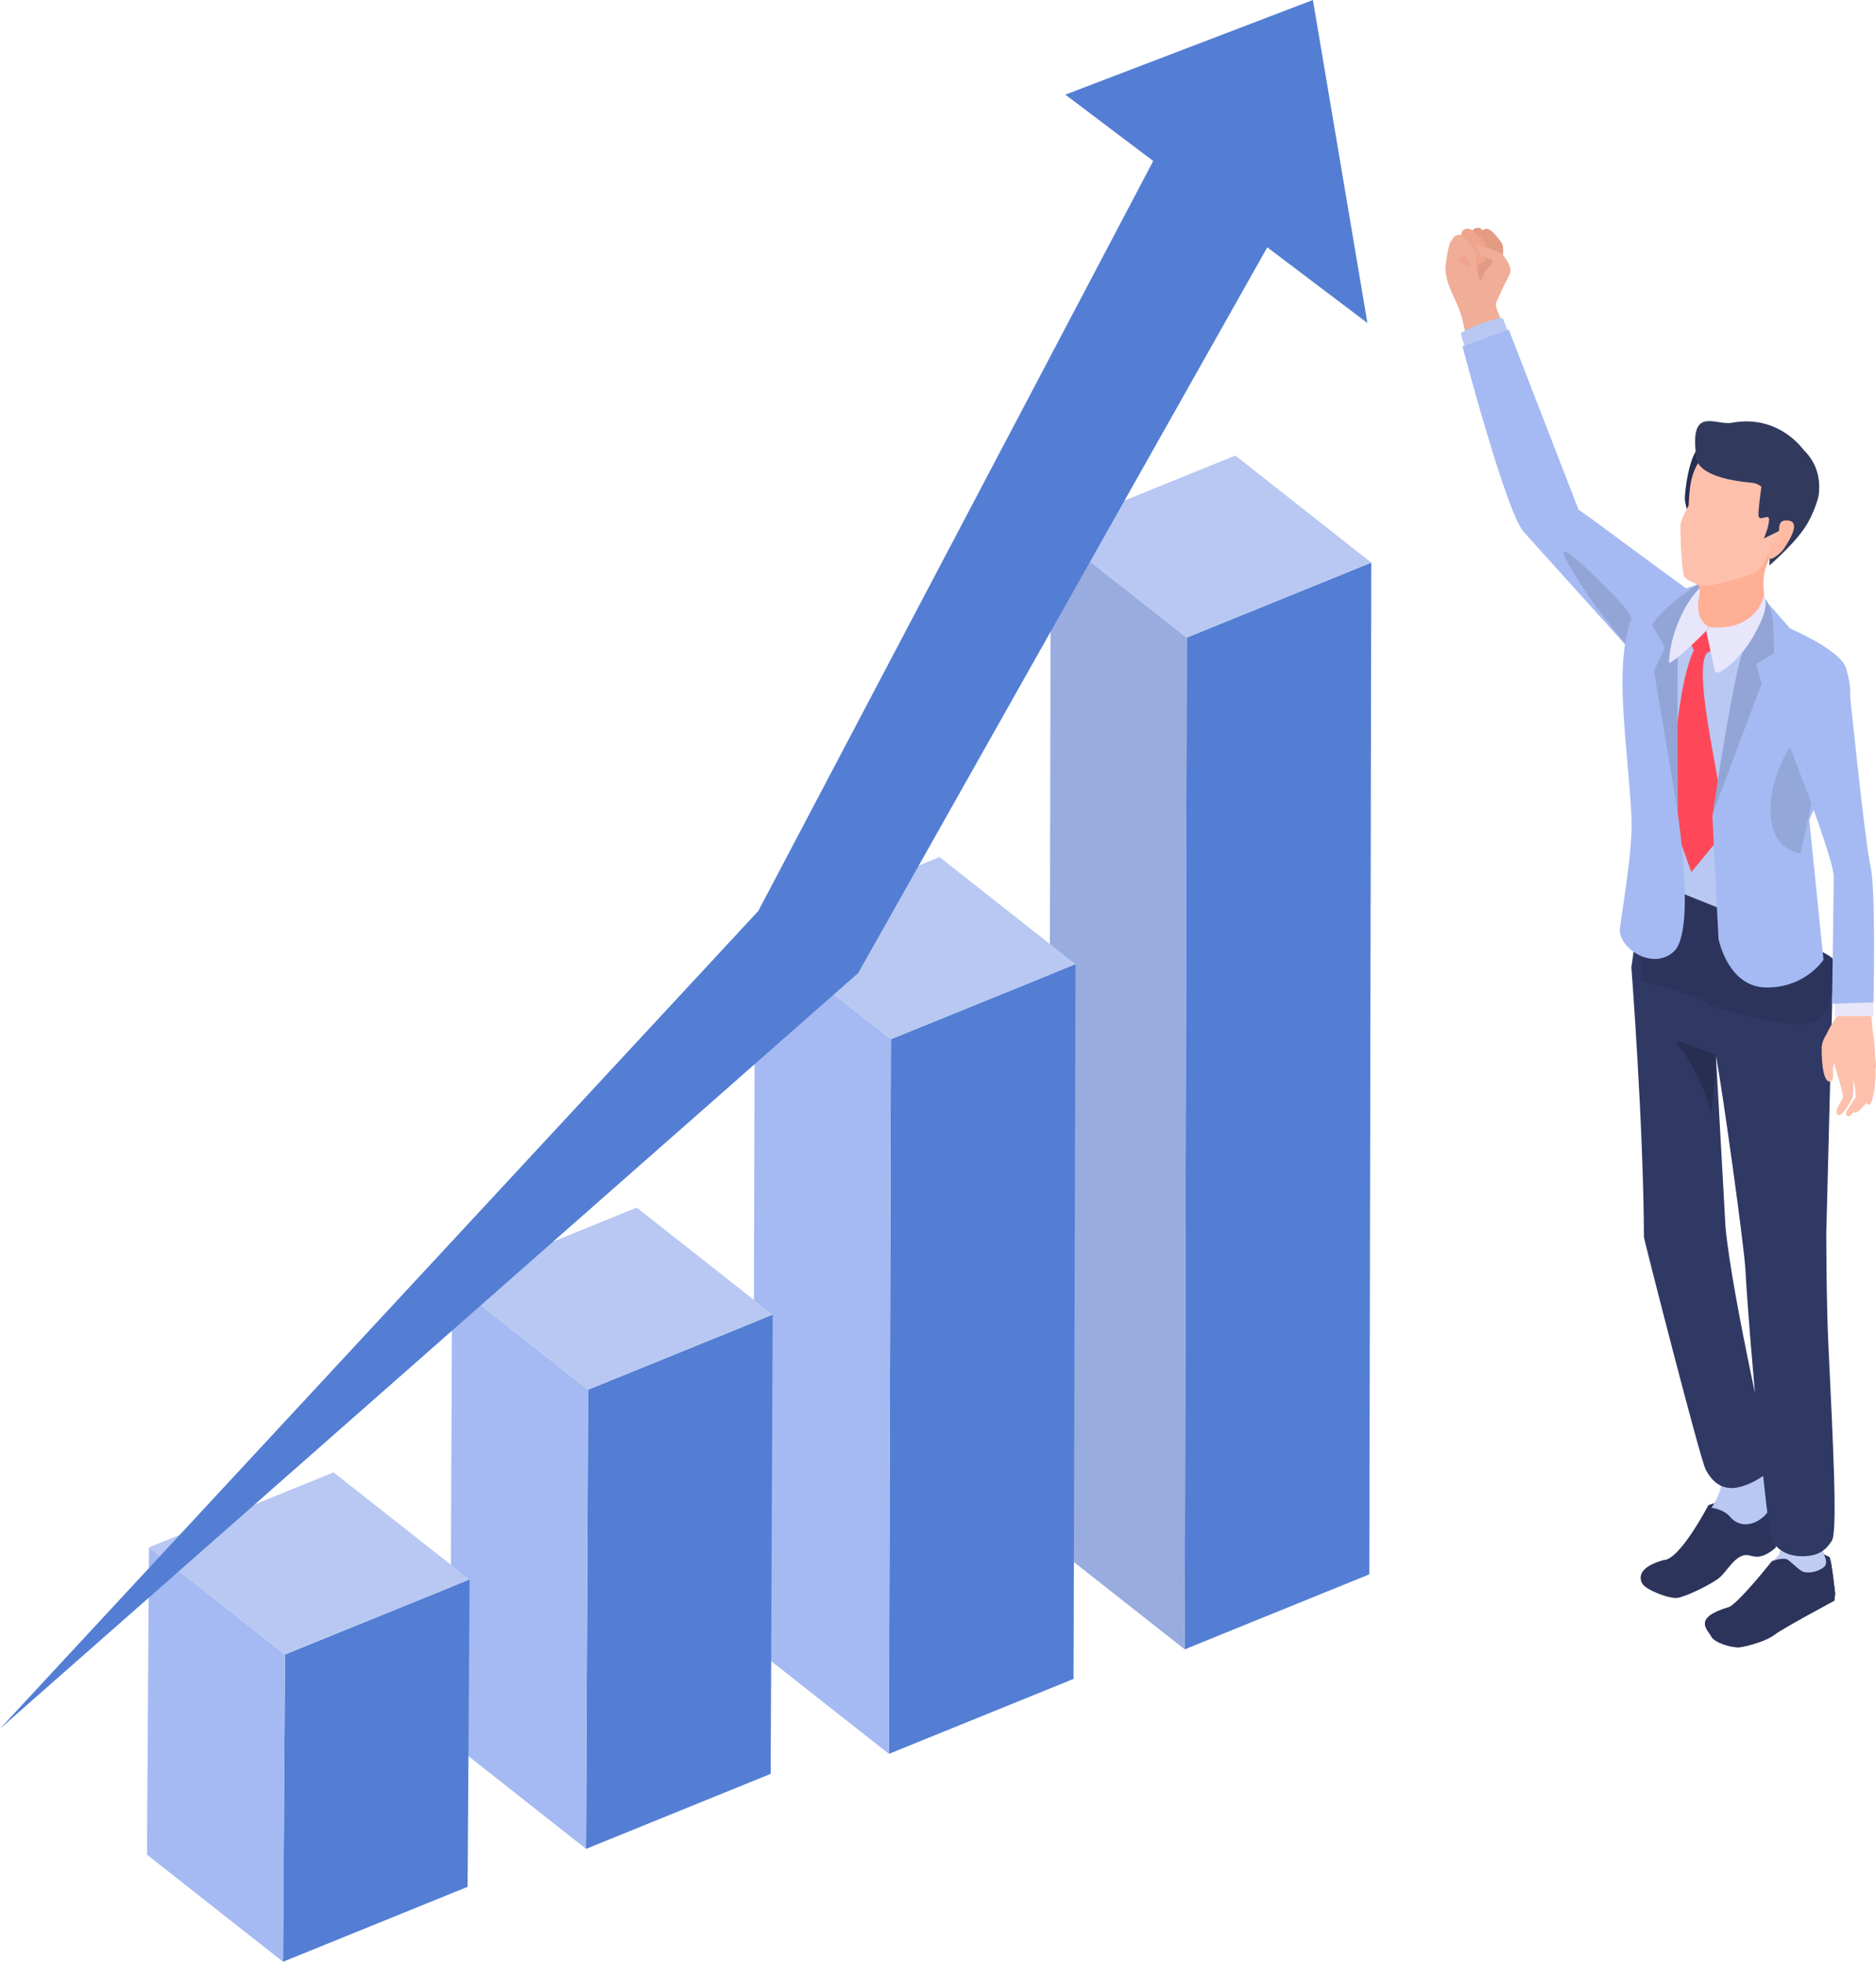
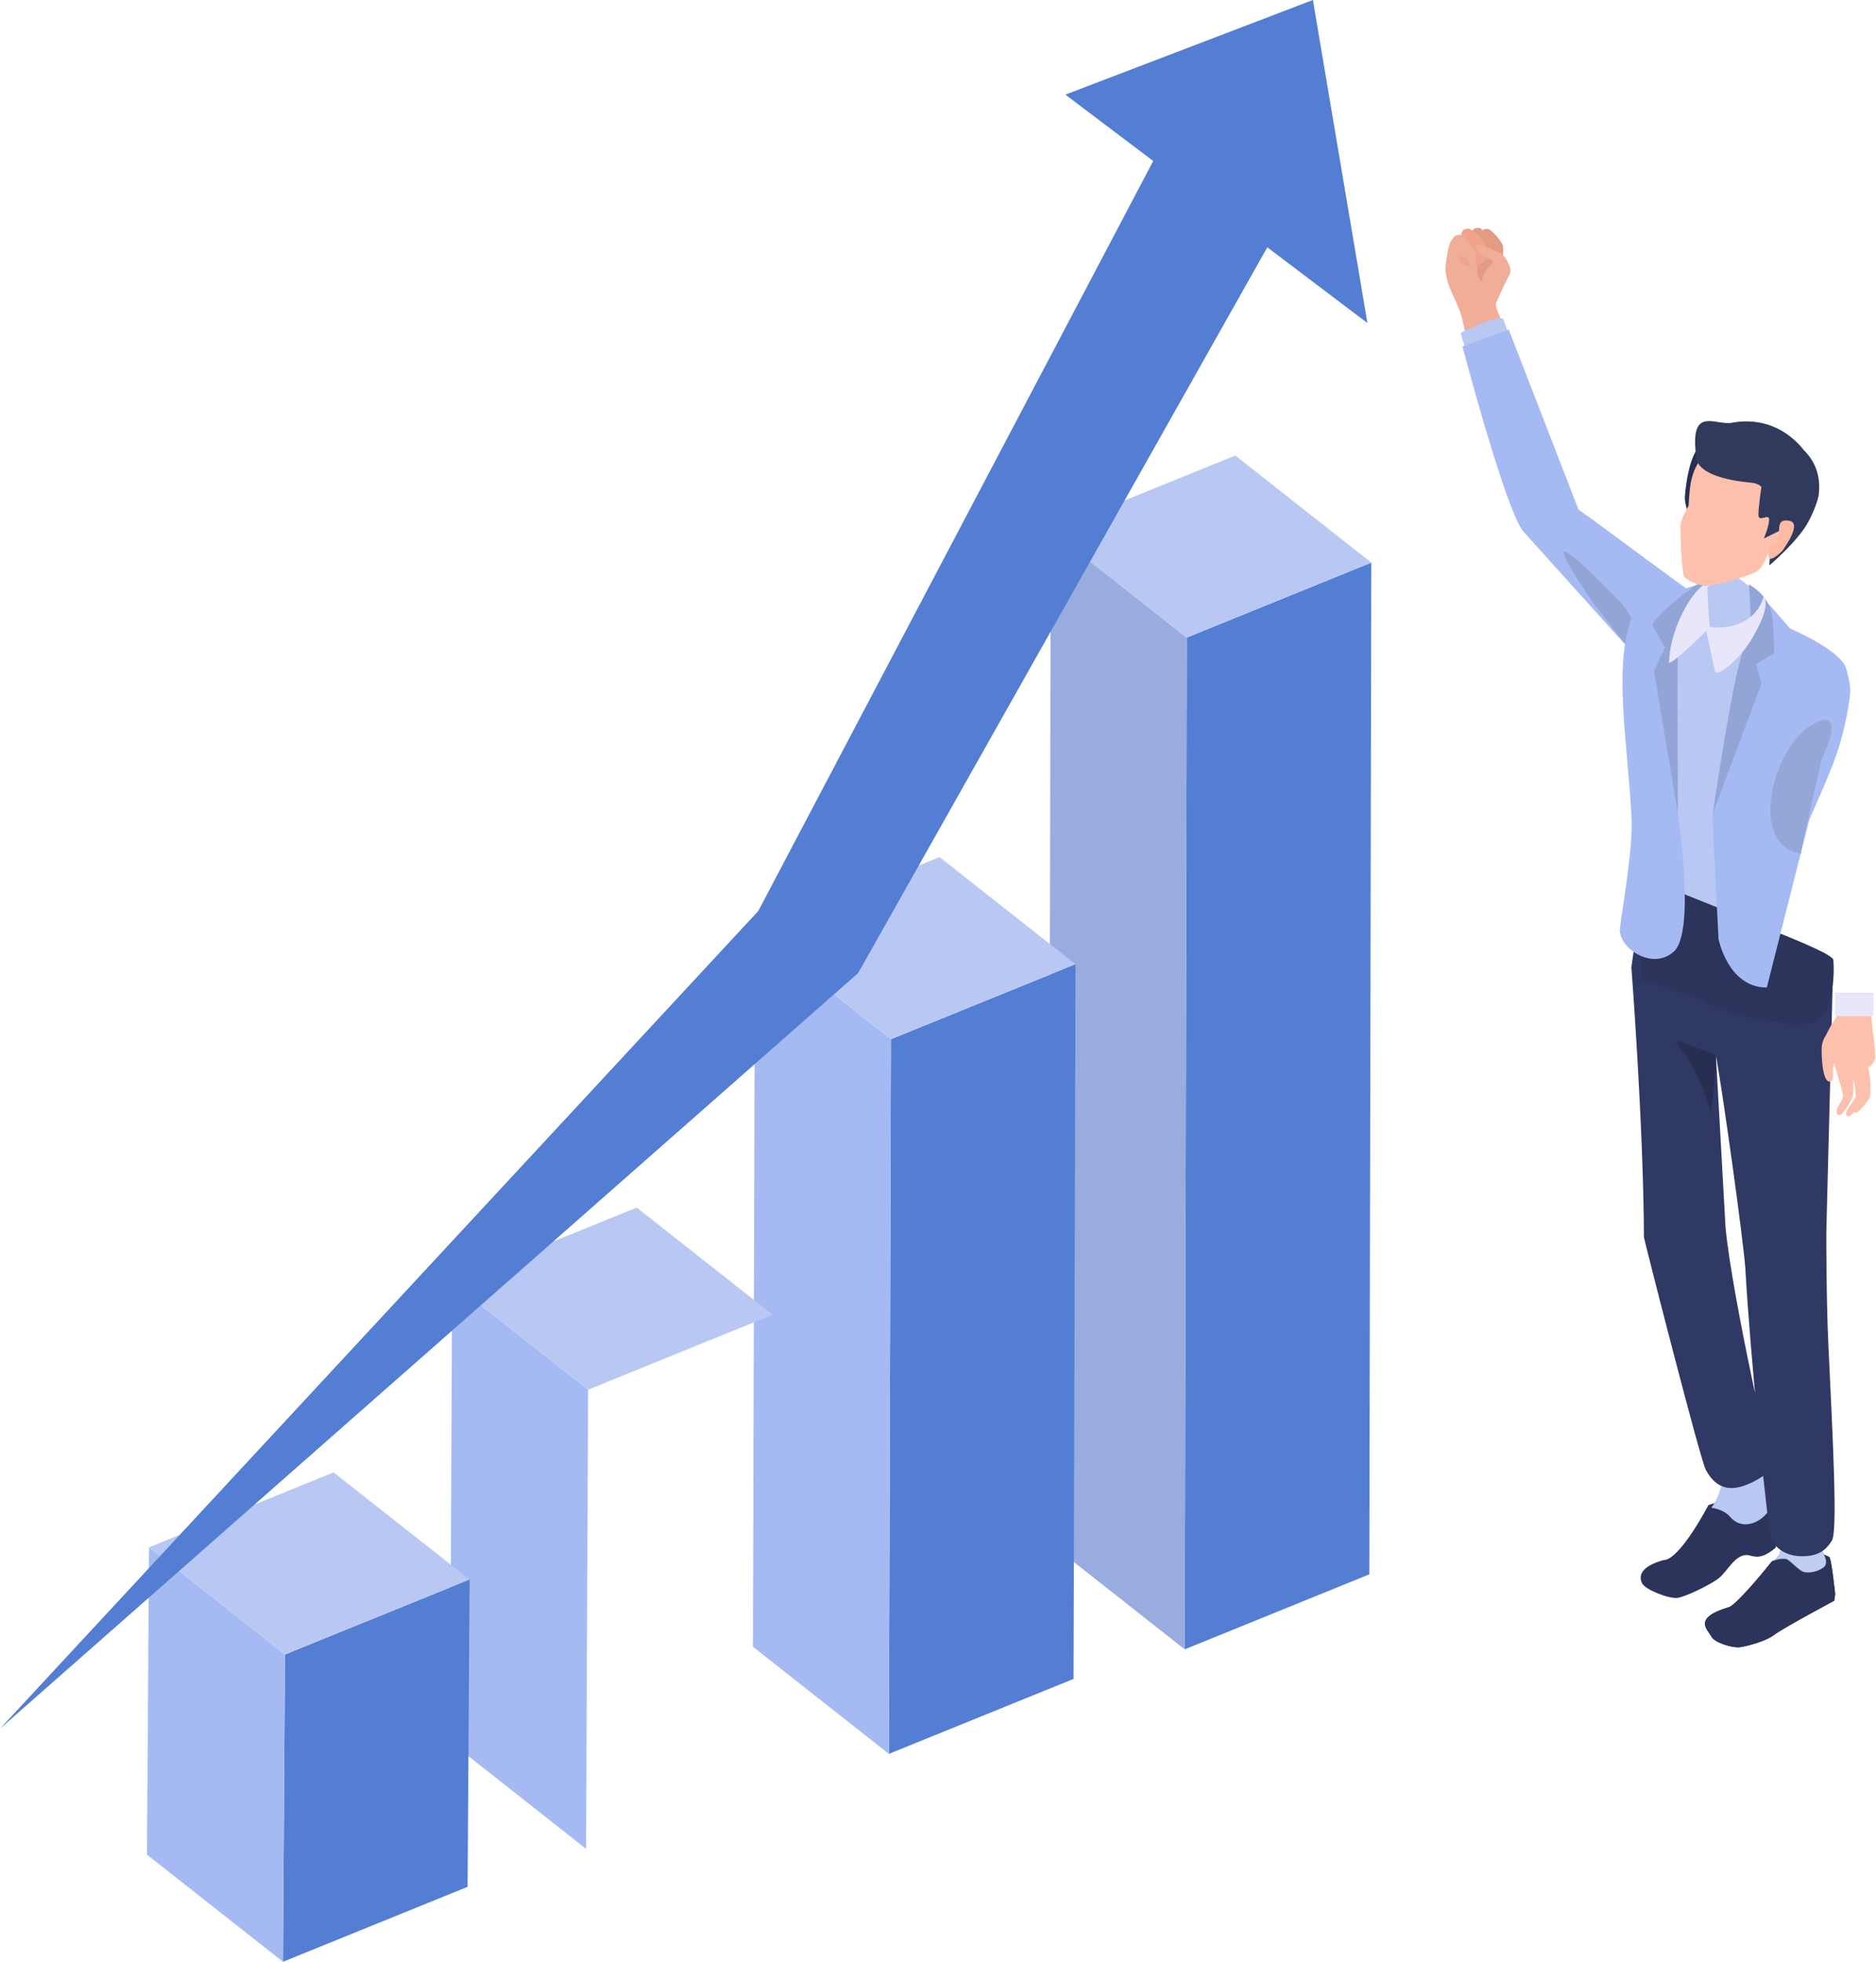
<svg xmlns="http://www.w3.org/2000/svg" width="109" height="114" viewBox="0 0 109 114" fill="none">
  <g clip-path="url(#clip0_1085_1128)">
    <path d="M79.675 32.694L79.561 91.487L68.833 95.845L68.951 37.052L79.675 32.694Z" fill="#537ED3" />
    <path d="M68.951 37.052L68.833 95.845L60.932 89.621L61.05 30.825L68.951 37.052Z" fill="#99ACE0" />
    <path d="M79.675 32.694L68.951 37.052L61.05 30.825L71.774 26.471L79.675 32.694Z" fill="#B8C8F2" />
    <path d="M62.489 56.032L62.375 97.564L51.648 101.919L51.765 60.39L62.489 56.032Z" fill="#537ED3" />
    <path d="M51.765 60.39L51.647 101.919L43.746 95.695L43.864 54.163L51.765 60.39Z" fill="#A5BAF2" />
    <path d="M62.489 56.032L51.765 60.39L43.864 54.163L54.588 49.805L62.489 56.032Z" fill="#B8C8F2" />
-     <path d="M44.895 76.398L44.777 103.081L34.053 107.439L34.171 80.756L44.895 76.398Z" fill="#537ED3" />
    <path d="M34.17 80.756L34.052 107.439L26.151 101.212L26.269 74.532L34.17 80.756Z" fill="#A5BAF2" />
    <path d="M44.895 76.398L34.17 80.756L26.27 74.532L36.994 70.175L44.895 76.398Z" fill="#B8C8F2" />
    <path d="M27.285 91.786L27.168 109.646L16.443 114L16.558 96.144L27.285 91.786Z" fill="#537ED3" />
    <path d="M16.558 96.144L16.443 114L8.539 107.776L8.657 89.917L16.558 96.144Z" fill="#A5BAF2" />
    <path d="M27.286 91.786L16.558 96.144L8.657 89.917L19.381 85.563L27.286 91.786Z" fill="#B8C8F2" />
    <path d="M79.45 18.771L76.283 0L61.9 5.5L67.005 9.356L44.059 52.938L0 100.457L49.861 56.544L73.633 14.372L79.45 18.771Z" fill="#537ED3" />
    <path d="M106.295 90.484C106.427 90.711 106.625 92.625 106.625 92.625L106.576 93.015C106.576 93.015 103.527 94.651 103.097 94.995C102.667 95.343 101.54 95.664 101.093 95.719C100.645 95.775 99.612 95.455 99.435 95.1C99.234 94.7 98.287 94.021 100.51 93.377C101.217 92.931 102.955 90.728 102.955 90.728L105.178 89.983L106.295 90.484Z" fill="#1E252B" />
    <path d="M103.371 90.373C103.572 90.101 103.572 88.688 103.52 88.204L105.615 87.644C105.698 88.57 105.709 89.68 105.764 89.851C105.906 90.286 106.236 90.665 106.041 90.989C105.941 91.156 105.351 91.476 104.8 91.347C104.533 91.285 103.964 90.63 103.784 90.596C103.458 90.533 103.052 90.69 103.052 90.69C103.052 90.69 103.184 90.62 103.367 90.369L103.371 90.373Z" fill="#1E252B" />
    <path d="M106.295 90.484C106.427 90.711 106.625 92.625 106.625 92.625L106.576 93.015C106.576 93.015 103.527 94.651 103.097 94.995C102.667 95.343 101.54 95.664 101.093 95.719C100.645 95.775 99.612 95.455 99.435 95.1C99.234 94.7 98.287 94.021 100.51 93.377C101.217 92.931 102.955 90.728 102.955 90.728L105.178 89.983L106.295 90.484Z" fill="#2C345C" />
    <path d="M103.371 90.373C103.572 90.101 103.572 88.688 103.52 88.204L105.615 87.644C105.698 88.57 105.709 89.68 105.764 89.851C105.906 90.286 106.236 90.665 106.041 90.989C105.941 91.156 105.351 91.476 104.8 91.347C104.533 91.285 103.964 90.63 103.784 90.596C103.458 90.533 103.052 90.69 103.052 90.69C103.052 90.69 103.184 90.62 103.367 90.369L103.371 90.373Z" fill="#BFCDF2" />
    <path d="M102.872 87.199C103.014 87.446 103.229 89.51 103.229 89.51L103.177 89.931C103.177 89.931 102.563 90.512 102.022 90.46C101.727 90.432 101.64 90.366 101.491 90.363C100.808 90.352 100.35 91.32 99.885 91.696C99.421 92.072 97.943 92.792 97.461 92.855C96.979 92.918 95.602 92.388 95.408 92.005C95.193 91.574 95.338 91.028 96.646 90.659C97.589 90.683 99.264 87.463 99.264 87.463L101.665 86.659L102.868 87.202L102.872 87.199Z" fill="#2C345C" />
    <path d="M99.944 84.755C101.175 84.595 102.351 83.92 102.441 84.421C102.528 84.891 102.868 87.198 102.868 87.198C103.121 87.936 101.477 89.273 100.52 88.142C100.131 87.686 99.438 87.62 99.438 87.62C100.048 86.704 100.239 85.751 99.944 84.755Z" fill="#B8C8F2" />
    <path d="M106.233 78.142C106.111 75.618 106.111 71.681 106.111 71.681L106.517 55.782L98.921 52.21L95.252 52.92L94.787 56.21C94.787 56.21 95.495 65.43 95.516 71.89C95.516 72.002 98.779 84.793 99.109 85.409C99.438 86.022 99.997 86.669 101.054 86.415C102.112 86.161 102.948 85.375 102.948 85.375C102.948 85.375 100.666 75.566 100.257 71.323L99.698 61.319C100.108 63.544 101.335 72.371 101.412 73.77C101.679 78.598 102.709 89.075 102.941 89.503C103.174 89.931 103.722 90.436 104.703 90.436C105.685 90.436 106.111 90.056 106.441 89.52C106.77 88.984 106.507 83.885 106.233 78.145V78.142Z" fill="#303864" />
    <path d="M97.752 51.73L99.816 52.882C99.816 52.882 106.465 55.26 106.52 55.778C106.593 56.471 106.586 59.207 105.092 59.478C103.597 59.753 99.632 58.65 99.115 58.242C98.599 57.835 95.338 56.989 95.338 56.989C95.338 56.989 95.311 53.724 95.338 53.415C95.231 53.439 97.756 51.723 97.756 51.723L97.752 51.73Z" fill="#2C345C" />
    <path d="M97.582 60.508L99.701 61.319C99.677 62.381 99.57 63.512 99.403 64.692C98.99 63.091 98.352 61.748 97.447 60.703C97.364 60.609 97.461 60.463 97.582 60.508Z" fill="#272E52" />
    <path d="M86.928 17.598C87.08 17.268 87.295 16.773 87.41 16.54C87.434 16.495 87.458 16.453 87.479 16.411C87.611 16.157 87.708 15.952 87.708 15.952C87.708 15.952 86.983 14.232 86.806 14.132C86.074 13.703 84.67 13.738 84.326 13.999C84.132 14.146 83.976 15.562 83.98 15.597C84.028 16.672 84.604 17.316 84.923 18.392C85.027 18.74 85.384 20.675 85.71 21.316C85.897 21.681 88.062 20.567 88.062 20.567C88.419 20.529 86.73 18.023 86.928 17.595V17.598Z" fill="#F0AD97" />
    <path d="M87.157 14.831C87.157 14.831 86.473 14.441 86.078 14.522C85.672 14.609 85.943 14.755 85.915 14.908C85.853 15.232 85.686 16.008 86.102 16.363C86.029 15.827 87.16 14.828 87.16 14.828L87.157 14.831Z" fill="#E39B83" />
    <path d="M86.116 13.857C86.307 14.027 86.681 14.48 86.681 14.48C86.681 14.48 86.747 14.925 86.775 15.103C86.803 15.28 87.205 15.768 87.278 15.273C87.305 15.082 87.382 14.438 87.305 14.236C87.233 14.031 86.872 13.61 86.712 13.474C86.629 13.404 86.449 13.22 86.213 13.335C85.977 13.45 85.991 13.798 86.116 13.857Z" fill="#E39B83" />
    <path d="M85.578 13.857C85.769 14.027 86.265 14.386 86.265 14.386L86.182 15.002C86.182 15.259 86.469 15.319 86.709 14.995C86.837 14.821 86.802 14.187 86.802 14.187C86.802 14.187 86.123 13.296 86.001 13.255C85.897 13.22 85.734 13.237 85.644 13.3C85.471 13.422 85.453 13.797 85.578 13.857Z" fill="#E39B83" />
    <path d="M84.982 13.905C85.173 14.076 85.697 14.748 85.697 14.748C85.697 14.748 85.572 15.235 85.71 15.339C85.849 15.444 86.082 15.339 86.21 15.214C86.342 15.089 86.387 14.337 86.293 14.132C86.203 13.93 85.526 13.345 85.402 13.303C85.298 13.268 85.135 13.286 85.044 13.349C84.871 13.47 84.854 13.846 84.978 13.905H84.982Z" fill="#F0A48B" />
    <path d="M85.526 15.152L85.197 14.957C85.006 14.783 84.604 14.939 84.878 15.232C84.923 15.28 85.117 15.433 85.329 15.475C85.54 15.517 85.637 15.454 85.734 15.364C85.832 15.273 85.526 15.152 85.526 15.152Z" fill="#F0A48B" />
    <path d="M84.943 13.648C84.839 13.613 84.551 13.672 84.485 13.763C84.419 13.853 84.225 14.104 84.229 14.233C84.229 14.326 84.461 14.943 84.541 15.026C84.614 15.103 84.829 14.803 84.929 14.814C85.162 14.842 85.3 15.082 85.318 15.137C85.356 15.242 85.352 15.343 85.411 15.433C85.47 15.524 85.609 15.51 85.716 15.378C85.824 15.245 85.727 14.647 85.727 14.647C85.727 14.647 85.064 13.686 84.943 13.648Z" fill="#F0AD97" />
    <path d="M87.16 14.699C86.92 14.608 86.497 14.354 86.317 14.375C86.136 14.396 85.921 14.201 85.842 14.236C85.765 14.274 85.803 14.518 85.914 14.696C86.025 14.873 86.684 15.113 86.684 15.113C86.684 15.113 86.875 15.921 87.097 15.997C87.326 16.077 87.597 16.3 87.742 15.865C87.874 15.538 87.395 14.79 87.156 14.699H87.16Z" fill="#F0AD97" />
    <path d="M85.19 20.285C85.103 20.118 85.038 19.937 84.979 19.76C84.937 19.642 84.92 19.506 84.871 19.391C84.888 19.206 87.178 18.308 87.337 18.524C87.427 18.803 87.663 19.391 87.663 19.44C87.663 19.488 85.207 20.279 85.19 20.285Z" fill="#B8C8F2" />
    <path d="M91.718 29.621L87.663 19.154L84.972 20.129C84.972 20.129 87.507 29.777 88.53 30.909C89.55 32.04 94.787 37.853 94.787 37.853L98.46 34.522C97.288 33.763 92.515 30.136 91.714 29.617L91.718 29.621Z" fill="#A5BAF2" />
    <path d="M92.644 35.141L94.641 37.689C94.69 36.983 94.742 36.352 94.787 35.952C94.676 35.705 94.527 35.434 94.347 35.218C93.962 34.758 91.079 31.821 90.864 32.05C90.649 32.28 92.571 35.016 92.64 35.138L92.644 35.141Z" fill="#92A5D6" />
    <path d="M101.14 33.686C102.208 34.407 103.679 36.61 103.679 36.61L100.842 53.154L96.25 51.323L95.723 37.72C95.723 37.72 97.36 34.953 98.459 34.529C99.559 34.104 100.072 32.969 101.14 33.69V33.686Z" fill="#B8C8F2" />
-     <path d="M98.418 37.769C98.096 37.251 97.992 36.603 98.196 36.37C98.443 36.084 99.029 35.517 98.987 35.569C99.424 36.081 100.666 36.356 100.569 37.216L99.185 37.94C98.242 39.039 100.295 46.61 100.205 48.326L98.269 50.682L97.114 47.449C97.114 47.449 97.198 40.359 98.418 37.776V37.769Z" fill="#FE485A" />
    <path d="M99.084 33.832C99.084 33.832 97.568 34.295 96.68 34.654C95.543 35.117 94.908 35.653 94.908 35.653C93.656 38.531 94.599 43.258 94.797 47.571C94.88 49.374 94.242 52.886 94.121 53.961C93.999 55.033 95.98 56.457 97.259 55.291C98.539 54.125 97.481 47.264 97.481 47.264C97.481 47.264 97.409 40.345 97.37 38.183C97.63 36.335 99.077 33.829 99.077 33.829L99.084 33.832Z" fill="#A5BAF2" />
-     <path d="M107.269 38.865C106.992 37.783 104.009 36.526 104.009 36.526C103.482 35.935 102.556 34.779 101.612 33.951C101.612 33.951 102.153 35.458 101.879 36.3C101.605 37.146 99.493 47.414 99.493 47.414L99.85 54.56C99.85 54.56 100.391 57.386 102.656 57.386C104.921 57.386 105.948 55.771 105.948 55.771L105.122 47.647C106.388 44.73 106.988 43.536 107.411 40.957C107.554 40.08 107.547 39.948 107.273 38.865H107.269Z" fill="#A5BAF2" />
+     <path d="M107.269 38.865C106.992 37.783 104.009 36.526 104.009 36.526C103.482 35.935 102.556 34.779 101.612 33.951C101.612 33.951 102.153 35.458 101.879 36.3C101.605 37.146 99.493 47.414 99.493 47.414L99.85 54.56C99.85 54.56 100.391 57.386 102.656 57.386L105.122 47.647C106.388 44.73 106.988 43.536 107.411 40.957C107.554 40.08 107.547 39.948 107.273 38.865H107.269Z" fill="#A5BAF2" />
    <path d="M105.844 44.114C105.844 44.114 104.592 49.569 104.633 49.6C101.481 49.088 103.045 43.196 105.466 42.009C107.36 41.079 105.844 44.114 105.844 44.114Z" fill="#94A7D9" />
    <path d="M95.99 36.332C96.469 35.333 99.181 33.578 99.181 33.578C99.181 33.578 97.534 36.45 97.489 37.87C97.44 39.464 97.489 47.264 97.489 47.264L96.098 38.991L96.739 37.63L95.994 36.332H95.99Z" fill="#92A5D6" />
    <path d="M101.608 36.683C101.817 35.935 101.608 33.954 101.608 33.954C102.84 34.678 102.93 35.573 102.996 36.008C103.062 36.443 103.076 37.964 103.076 37.964L102.032 38.594L102.351 39.725L99.52 47.265C99.52 47.265 100.134 43.025 100.752 39.903C101.074 38.264 101.539 36.93 101.608 36.683Z" fill="#92A5D6" />
    <path d="M107.078 59.471C106.471 59.691 105.937 60.108 105.85 60.794C105.823 61.027 105.833 62.976 106.353 62.847C106.599 62.788 106.475 62.249 106.502 62.061C106.579 61.556 106.853 61.152 107.154 60.752C107.543 60.233 107.394 59.952 107.078 59.471Z" fill="#FDC0AC" />
    <path d="M106.617 61.424C106.44 61.612 106.676 62.138 106.746 62.388C106.825 62.67 107.117 63.62 107.082 63.756C106.999 64.062 106.544 64.518 106.763 64.762C106.981 65.006 107.491 64.076 107.609 63.836C107.727 63.596 107.658 62.987 107.696 62.496C107.713 62.266 107.595 61.685 107.529 61.49C107.418 61.163 106.867 61.066 106.645 61.403C106.683 61.448 106.721 61.452 106.624 61.428L106.617 61.424Z" fill="#FDC0AC" />
    <path d="M106.083 60.185C106.301 59.673 107.026 58.424 107.501 58.368C107.727 58.34 108.341 58.128 108.511 58.264C108.747 58.455 108.771 59.722 108.826 60.018C108.927 60.568 108.955 61.448 108.955 61.448C108.955 61.448 108.868 61.936 108.573 61.974C108.358 62.002 108.129 62.054 107.911 62.05C107.234 62.033 106.551 61.427 106.336 60.808C106.19 60.387 105.986 60.456 106.086 60.192L106.083 60.185Z" fill="#FDC0AC" />
    <path d="M108.383 61.932C108.435 62.534 108.425 63.829 108.397 63.781C108.369 63.732 107.575 64.901 107.415 64.877C107.214 64.846 107.242 64.671 107.311 64.539C107.436 64.313 107.828 63.76 107.828 63.76C107.828 63.76 107.811 63.509 107.797 63.318C107.762 62.851 107.329 61.741 107.766 61.459C108.185 61.41 108.366 61.682 108.376 61.929L108.383 61.932Z" fill="#FDC0AC" />
    <path d="M108.452 61.762C108.678 62.113 108.771 63.808 108.57 63.885C108.57 63.885 108.05 64.682 107.783 64.658C107.516 64.63 108.168 63.721 108.168 63.721C108.168 63.721 108.21 63.168 108.168 62.907C108.123 62.628 108.029 62.35 108.102 62.072C108.189 61.755 108.324 61.661 108.452 61.765V61.762Z" fill="#FDC0AC" />
-     <path d="M108.566 63.255C108.566 62.931 108.282 62.176 108.452 61.891C108.521 61.772 108.792 61.501 108.93 61.469C108.986 61.455 109.01 61.936 108.993 62.005C108.951 62.186 108.989 62.472 108.968 62.656C108.934 62.962 108.934 63.272 108.857 63.568C108.798 63.798 108.729 64.309 108.514 64.184C108.299 64.059 108.566 63.54 108.566 63.251V63.255Z" fill="#FDC0AC" />
    <path d="M108.851 57.682H106.614V59.047H108.851V57.682Z" fill="#E8E6FB" />
-     <path d="M106.454 58.33L108.854 58.25C108.854 58.25 108.996 51.633 108.681 50.338C108.368 49.04 107.401 39.562 107.401 39.562C106.194 38.103 103.072 41.027 103.072 41.027C103.072 41.027 106.565 49.739 106.548 50.978C106.53 52.218 106.447 58.333 106.447 58.333L106.454 58.33Z" fill="#A5BAF2" />
    <path d="M99.209 33.923C98.591 33.94 97.038 36.255 96.972 38.528C97.367 38.41 98.64 37.157 99.136 36.659L99.334 36.432C99.316 36.213 99.178 34.445 99.209 33.919V33.923Z" fill="#E8E6FB" />
    <path d="M101.078 25.346C100.433 25.214 99.389 25.601 98.882 25.861C98.099 26.269 97.883 28.737 97.894 28.998C97.904 29.259 98.119 30.042 98.119 30.042C98.119 30.042 101.962 25.527 101.078 25.346Z" fill="#272E52" />
-     <path d="M98.147 33.241C98.238 33.836 98.786 33.867 98.765 34.358C98.744 34.81 98.574 34.953 98.716 35.66C98.859 36.37 99.764 36.857 100.6 36.62C101.165 36.46 102.701 35.479 102.59 35.197C102.351 33.77 102.441 33.185 102.861 32.367C103.773 30.599 98.938 32.339 98.147 33.237V33.241Z" fill="#FFAF94" />
    <path d="M99.049 34.048C98.637 33.989 98.005 33.735 97.86 33.512C97.714 33.289 97.614 30.926 97.641 30.526C97.672 30.125 98.11 29.387 98.11 29.387C98.11 29.387 98.155 28.601 98.203 28.27C98.585 25.527 101.203 24.936 103.357 26.241C106.097 27.898 104.523 29.488 103.34 31.448C103.173 31.723 102.83 31.908 102.702 32.203C102.587 32.468 102.469 32.865 102.14 33.161C101.81 33.453 99.386 34.097 99.053 34.048H99.049Z" fill="#FDC0AC" />
    <path d="M105.663 28.831C105.795 27.849 105.587 26.934 104.81 26.161C104.155 25.319 102.774 24.177 100.62 24.567C99.674 24.737 98.165 23.554 98.55 26.485C98.55 26.485 98.265 27.734 101.768 28.051C102.157 28.086 102.341 28.288 102.341 28.288C102.341 28.288 102.143 29.676 102.171 29.965C102.209 30.345 102.785 29.826 102.788 30.178C102.792 30.592 102.483 31.291 102.483 31.291L103.364 30.86C103.364 30.86 103.392 30.679 103.652 30.811C103.78 30.877 103.187 31.626 102.903 32.193C102.802 32.395 102.806 32.858 102.806 32.858C102.806 32.858 104.453 31.459 105.056 30.348C105.396 29.725 105.58 29.175 105.663 28.831Z" fill="#313A5D" />
    <path d="M103.981 30.268C104.488 30.366 104.186 31.117 103.586 31.974C103.52 32.064 102.996 32.558 102.83 32.454C102.584 32.304 102.851 31.58 103.024 31.542C103.756 31.385 102.889 30.056 103.985 30.265L103.981 30.268Z" fill="#FFBAA3" />
    <path d="M102.497 34.539C102.23 35.872 100.912 36.641 99.333 36.436L99.136 36.662C99.247 37.181 99.611 38.883 99.649 39.036C99.847 39.325 101.116 38.288 101.827 37.056C102.531 35.83 102.729 35.141 102.497 34.542V34.539Z" fill="#E8E6FB" />
  </g>
  <defs>
    <clipPath id="clip0_1085_1128">
      <rect width="109" height="114" fill="white" />
    </clipPath>
  </defs>
</svg>